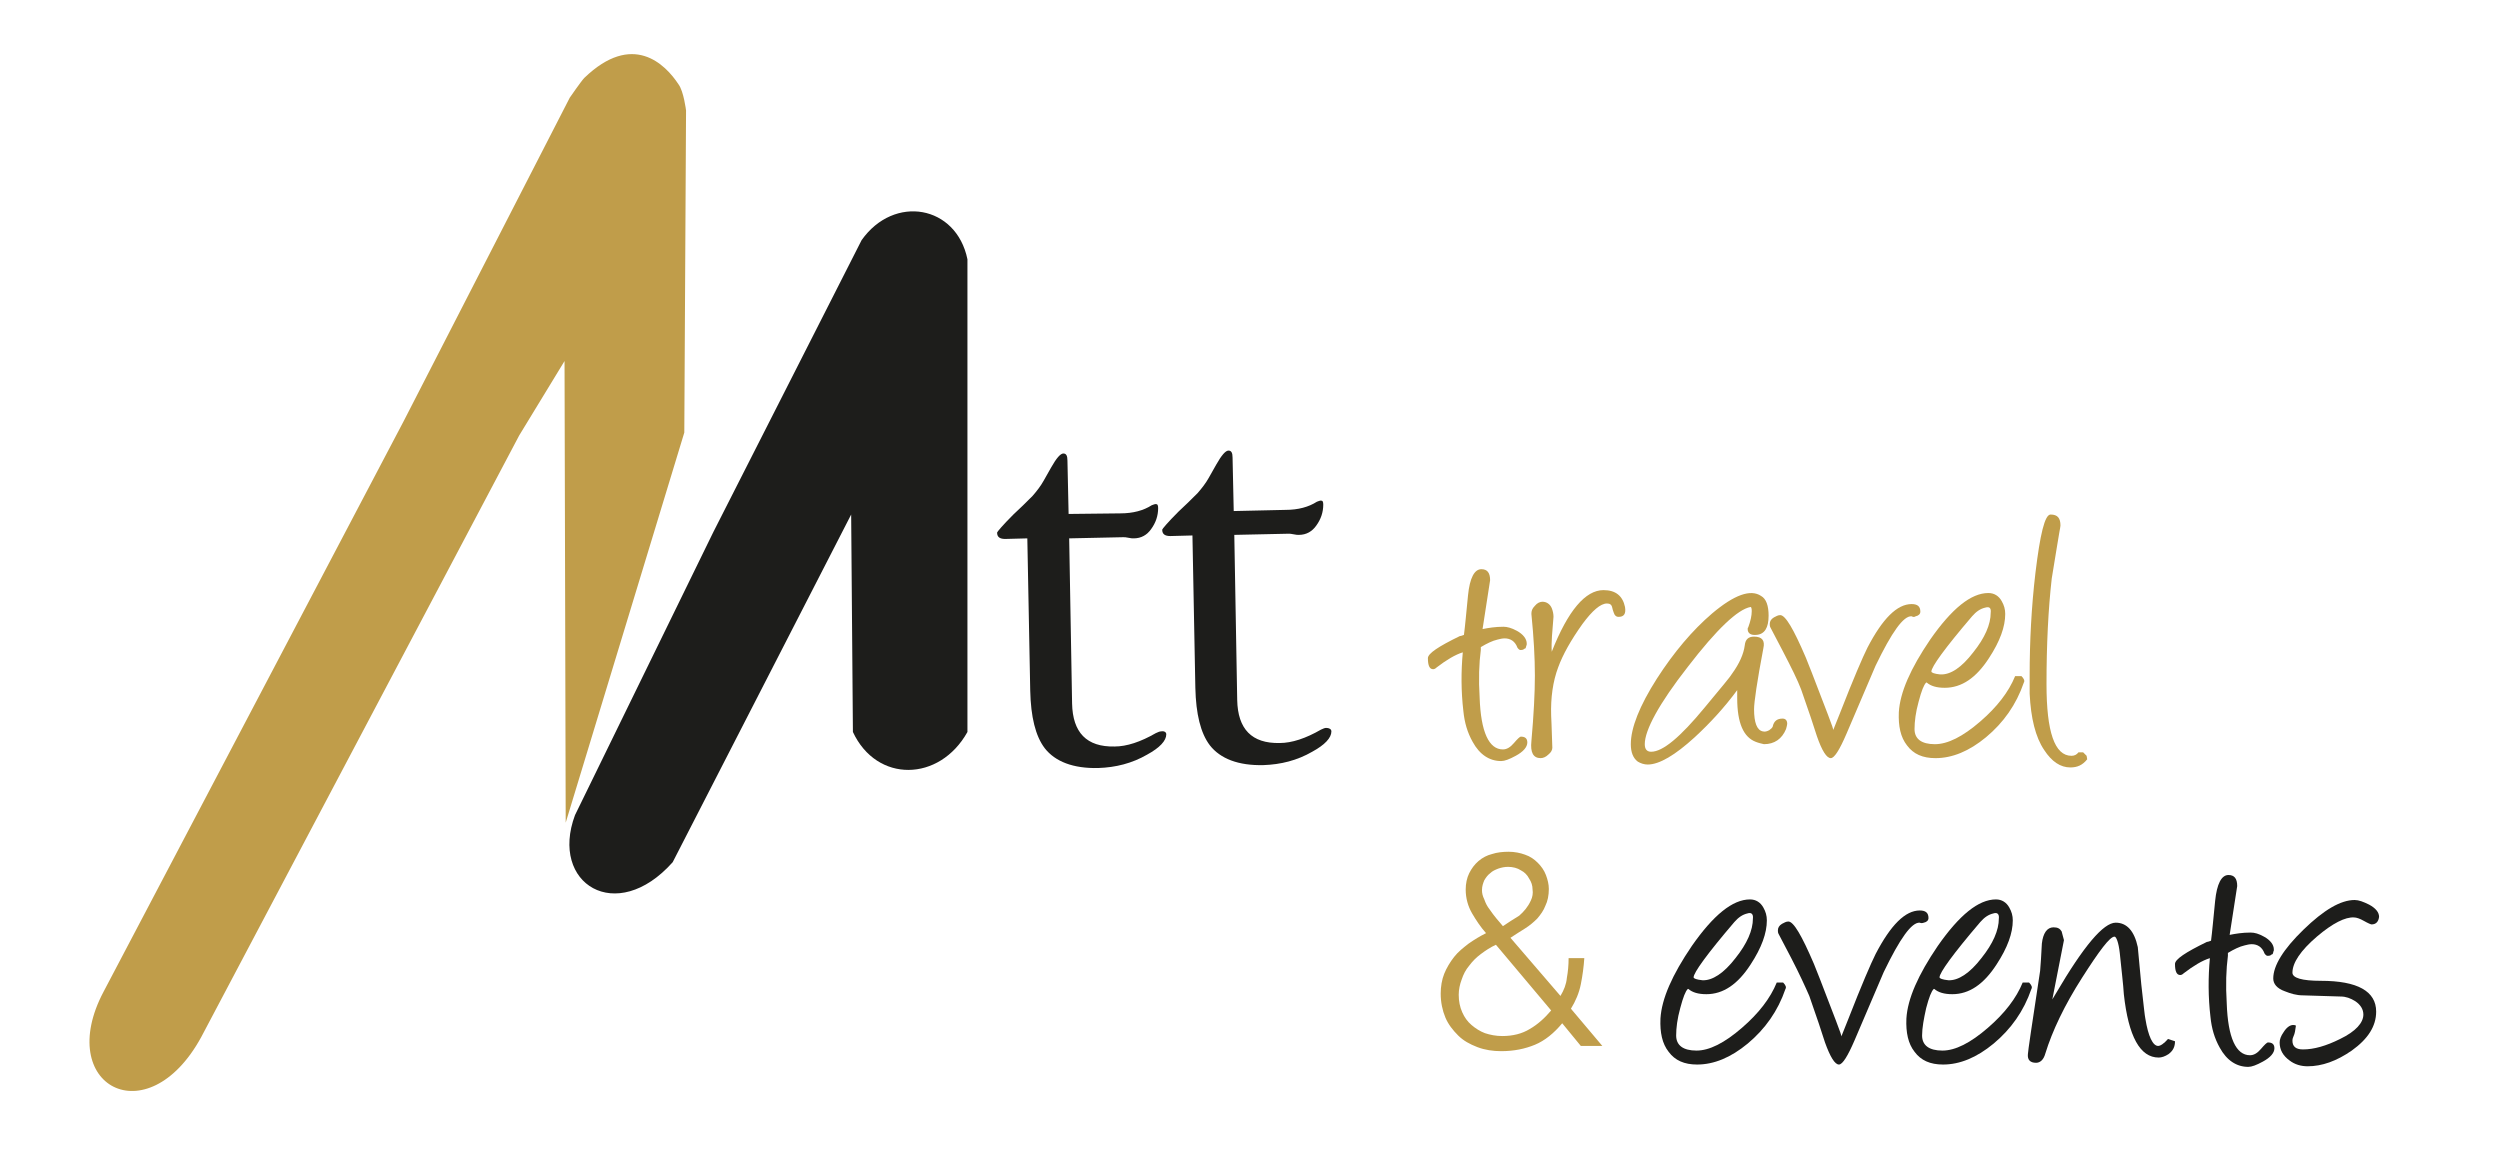
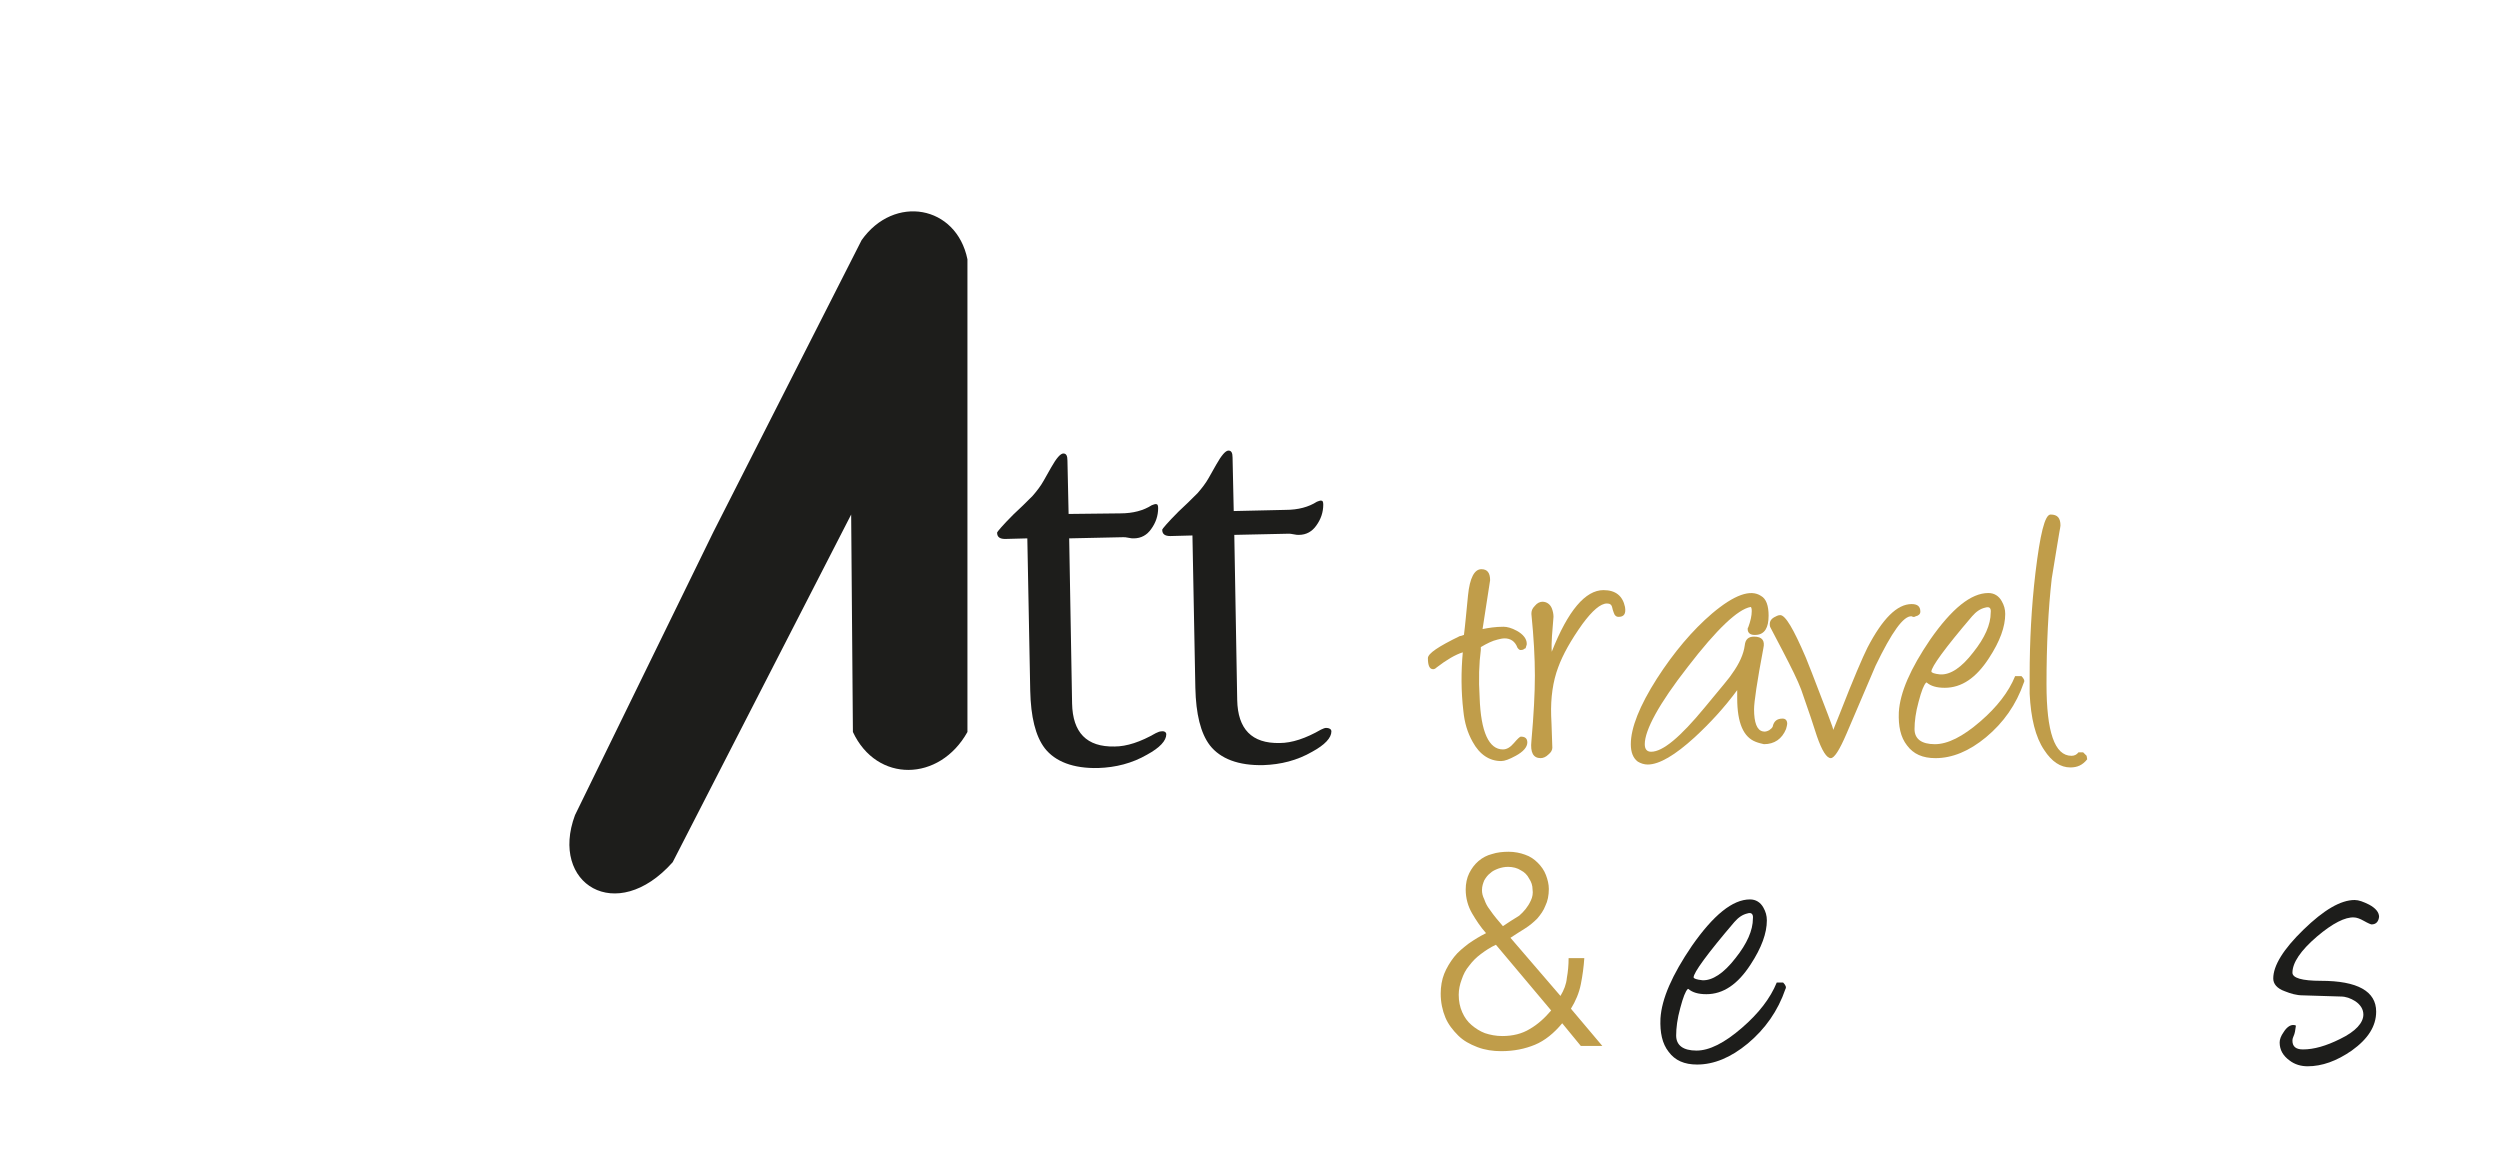
<svg xmlns="http://www.w3.org/2000/svg" version="1.1" id="katman_1" x="0px" y="0px" viewBox="0 0 430 200" style="enable-background:new 0 0 430 200;" xml:space="preserve">
  <style type="text/css">
	.st0{fill:#1D1D1B;}
	.st1{fill:#C09D4A;}
	.st2{fill-rule:evenodd;clip-rule:evenodd;fill:#C09D4A;}
	.st3{fill-rule:evenodd;clip-rule:evenodd;fill:#1D1D1B;}
</style>
  <g>
    <path class="st0" d="M200.6,126.3c0,1.1-1.1,2.3-3.3,3.5c-2.6,1.5-5.4,2.2-8.4,2.3c-4.3,0.1-7.4-1.1-9.2-3.4   c-1.6-2.1-2.4-5.4-2.5-9.9l-0.5-26.2l-3.8,0.1c-0.9,0-1.4-0.3-1.4-1.1c0-0.1,0.9-1.2,2.8-3.1c1.1-1,2.2-2.1,3.3-3.2   c0.7-0.8,1.4-1.7,1.9-2.6l1.3-2.3c0.9-1.6,1.6-2.4,2.1-2.4c0.5,0,0.7,0.4,0.7,1.2l0.2,9.2l8.9-0.1c2.2,0,4-0.5,5.4-1.4   c0.3-0.1,0.5-0.2,0.7-0.2c0.3,0,0.4,0.2,0.4,0.7c0,1.3-0.4,2.5-1.2,3.6c-0.7,1-1.7,1.6-3,1.6c-0.2,0-0.5,0-0.9-0.1   c-0.4-0.1-0.7-0.1-0.9-0.1l-9.3,0.2l0.5,28.4c0.1,5,2.5,7.5,7.3,7.4c2.1,0,4.5-0.8,7.1-2.3c0.4-0.2,0.7-0.3,0.9-0.3   C200.2,125.7,200.6,125.9,200.6,126.3" />
    <path class="st0" d="M229,125.8c0,1.1-1.1,2.3-3.3,3.5c-2.6,1.5-5.4,2.2-8.4,2.3c-4.3,0.1-7.4-1.1-9.2-3.4   c-1.6-2.1-2.4-5.4-2.5-9.9l-0.5-26.2l-3.8,0.1c-0.9,0-1.4-0.3-1.4-1.1c0-0.1,0.9-1.2,2.8-3.1c1.1-1,2.2-2.1,3.3-3.2   c0.7-0.8,1.4-1.7,1.9-2.6l1.3-2.3c0.9-1.6,1.6-2.4,2.1-2.4c0.5,0,0.7,0.4,0.7,1.2l0.2,9.2l8.9-0.2c2.2,0,4-0.5,5.4-1.4   c0.3-0.1,0.5-0.2,0.7-0.2c0.3,0,0.4,0.2,0.4,0.7c0,1.3-0.4,2.5-1.2,3.6c-0.7,1-1.7,1.6-3,1.6c-0.2,0-0.5,0-0.9-0.1   c-0.4-0.1-0.7-0.1-0.9-0.1l-9.3,0.2l0.5,28.4c0.1,5,2.5,7.5,7.3,7.4c2.1,0,4.5-0.8,7.1-2.3c0.4-0.2,0.7-0.3,0.9-0.3   C228.6,125.2,229,125.4,229,125.8" />
    <path class="st0" d="M122.7,91.5l-23.8,48.7c-4.4,11.8,7.1,19,16.8,8.1l30.7-59.8l0.3,37.4c4.1,8.8,14.9,8.6,19.7,0V44.6   c-1.9-9.3-12.6-11.2-18.2-3.3L122.7,91.5" />
-     <path class="st1" d="M69.4,72.5l-51.6,98.1c-8.5,16.1,7.5,24.8,16.8,7.8L89.3,74.9l7.8-12.8l0.2,79.4l20.4-67.1l0.3-55.4   c0,0-0.4-3.3-1.3-4.5c-2.3-3.5-7.9-9.1-16.2-1.1c-0.5,0.5-2.5,3.4-2.5,3.4L69.4,72.5" />
  </g>
  <g>
    <path class="st2" d="M268.4,171.3c0.6-1,1-2,1.1-3.1c0.2-1.1,0.3-2.2,0.3-3.4h2.7c-0.1,1.5-0.3,3-0.6,4.5c-0.3,1.5-0.9,2.9-1.7,4.2   l5.4,6.4h-3.7l-3.2-3.9c-1.4,1.7-3,3-4.7,3.7c-1.7,0.7-3.6,1.1-5.8,1.1c-1.4,0-2.8-0.2-4.1-0.7c-1.3-0.5-2.4-1.1-3.3-2   c-0.9-0.9-1.7-1.9-2.2-3.1c-0.5-1.2-0.8-2.6-0.8-4.1c0-1.2,0.2-2.4,0.6-3.4c0.4-1,1-2,1.7-2.9c0.7-0.9,1.6-1.6,2.5-2.3   c1-0.7,2-1.3,3-1.8c-0.9-1-1.7-2.2-2.4-3.4c-0.7-1.2-1.1-2.6-1.1-4.1c0-1,0.2-2,0.6-2.8c0.4-0.8,0.9-1.5,1.6-2.1   c0.7-0.6,1.5-1,2.3-1.2c0.9-0.3,1.9-0.4,2.9-0.4c1,0,2,0.2,2.8,0.5c0.9,0.3,1.6,0.8,2.2,1.4c0.6,0.6,1.1,1.3,1.4,2.1   c0.3,0.8,0.5,1.6,0.5,2.4c0,1.1-0.2,2.1-0.6,2.9c-0.3,0.8-0.8,1.5-1.4,2.2c-0.6,0.6-1.3,1.2-2.1,1.7c-0.8,0.5-1.6,1-2.5,1.6   L268.4,171.3 M263.3,154.9c0.3-0.6,0.4-1.3,0.3-1.9c0-0.7-0.2-1.3-0.6-1.9c-0.3-0.6-0.8-1.1-1.4-1.4c-0.6-0.4-1.4-0.6-2.2-0.6   c-0.6,0-1.1,0.1-1.7,0.3c-0.5,0.2-1,0.4-1.4,0.8c-0.4,0.3-0.7,0.7-1,1.2c-0.2,0.5-0.4,1-0.4,1.7c0,0.5,0.1,1,0.4,1.6   c0.2,0.6,0.5,1.2,0.9,1.7c0.4,0.6,0.8,1.1,1.2,1.6c0.4,0.5,0.8,0.9,1.1,1.3c0.9-0.6,1.8-1.2,2.8-1.8   C262.1,156.8,262.8,156,263.3,154.9z M257.3,162.5c-0.9,0.4-1.8,1-2.6,1.6c-0.8,0.6-1.4,1.2-2,2c-0.6,0.7-1,1.5-1.3,2.4   c-0.3,0.8-0.5,1.7-0.5,2.6c0,1.1,0.2,2.1,0.6,3c0.4,0.9,0.9,1.6,1.6,2.2c0.7,0.6,1.5,1.1,2.3,1.4c0.9,0.3,1.9,0.5,3,0.5   c1.8,0,3.4-0.4,4.7-1.2c1.4-0.8,2.6-1.9,3.7-3.2L257.3,162.5z" />
    <path class="st3" d="M300.6,157.1c-0.9,0.2-1.6,0.7-2.3,1.5c-4.7,5.5-7,8.7-7,9.5c0,0.2,0.5,0.4,1.5,0.5c1.7,0.1,3.7-1.2,5.7-3.8   c2-2.5,3-4.8,3-6.8C301.6,157.2,301.2,156.9,300.6,157.1 M290.3,170.1c-0.4,0.4-0.8,1.4-1.3,3.3c-0.5,1.8-0.7,3.4-0.7,4.7   c0,1.7,1.2,2.6,3.5,2.6c2.2,0,4.8-1.3,7.8-3.9c2.9-2.5,4.9-5.1,6-7.8h1.1c0.4,0.4,0.6,0.8,0.4,1.1c-1.3,3.8-3.5,6.9-6.5,9.4   c-2.9,2.4-5.8,3.6-8.7,3.6c-2.2,0-3.8-0.7-4.9-2.2c-1.1-1.4-1.5-3.3-1.4-5.7c0.2-3.4,2-7.5,5.4-12.5c3.7-5.3,7-8,10-8   c1,0,1.8,0.5,2.3,1.4c0.4,0.7,0.6,1.4,0.6,2.2c0,2.2-0.9,4.7-2.8,7.6c-2.2,3.4-4.7,5.1-7.6,5.1c-1.4,0-2.4-0.3-3.1-0.9L290.3,170.1   z" />
-     <path class="st3" d="M330.2,158.7L330.2,158.7c-1.4-0.1-3.4,2.7-6.2,8.5c-1.7,3.9-3.3,7.8-5,11.7c-1.2,2.8-2.1,4.2-2.7,4.2   c-0.7,0-1.5-1.3-2.4-3.8c-0.5-1.6-1.4-4.3-2.7-8c-0.7-1.6-1.7-3.8-3.1-6.5c-0.7-1.4-1.5-2.8-2.2-4.2c-0.1-0.2-0.1-0.4-0.1-0.6   c0-0.4,0.2-0.8,0.7-1.1c0.4-0.2,0.7-0.4,1.1-0.4c0.9,0,2.3,2.4,4.4,7.3c0.1,0.2,1.4,3.5,3.8,9.8c0.7,1.8,1,2.7,0.9,2.7   c0,0,0.4-1,1.2-3c2.3-5.9,3.9-9.6,4.7-11.2c2.6-5,5.1-7.5,7.6-7.5c1,0,1.5,0.4,1.5,1.3c0,0.4-0.3,0.7-0.8,0.8   C330.6,158.8,330.4,158.8,330.2,158.7" />
-     <path class="st3" d="M342.9,157.1c-0.9,0.2-1.6,0.7-2.3,1.5c-4.7,5.5-7,8.7-7,9.5c0,0.2,0.5,0.4,1.5,0.5c1.7,0.1,3.7-1.2,5.7-3.8   c2-2.5,3-4.8,3-6.8C343.9,157.2,343.5,156.9,342.9,157.1 M332.6,170.1c-0.4,0.4-0.8,1.4-1.3,3.3c-0.4,1.8-0.7,3.4-0.7,4.7   c0,1.7,1.2,2.6,3.5,2.6c2.2,0,4.8-1.3,7.8-3.9c2.9-2.5,4.9-5.1,6-7.8h1.1c0.4,0.4,0.6,0.8,0.4,1.1c-1.3,3.8-3.5,6.9-6.5,9.4   c-2.9,2.4-5.8,3.6-8.7,3.6c-2.2,0-3.8-0.7-4.9-2.2c-1.1-1.4-1.5-3.3-1.4-5.7c0.2-3.4,2-7.5,5.4-12.5c3.7-5.3,7-8,10-8   c1,0,1.8,0.5,2.3,1.4c0.4,0.7,0.6,1.4,0.6,2.2c0,2.2-0.9,4.7-2.8,7.6c-2.2,3.4-4.7,5.1-7.6,5.1c-1.4,0-2.4-0.3-3.1-0.9L332.6,170.1   z" />
-     <path class="st3" d="M353,171.9l0.6-1c4.8-8.2,8.2-12.2,10.3-12.2c1.9,0,3.2,1.4,3.8,4.2c0.2,2.1,0.4,4.3,0.6,6.4   c0.4,3.5,0.6,5.5,0.7,5.9c0.5,3.1,1.3,4.7,2.2,4.7c0.4,0,1-0.4,1.7-1.2l1.2,0.4c0,0.9-0.3,1.6-1.1,2.2c-0.6,0.4-1.2,0.6-1.7,0.6   c-3.2,0-5.2-3.6-6-10.9c-0.1-1.7-0.4-4.1-0.7-7.1c-0.2-1.8-0.6-2.8-0.9-2.8c-0.8,0-2.6,2.4-5.6,7.1c-3,4.7-5.1,9.1-6.3,13   c-0.3,1.1-0.9,1.6-1.6,1.6c-1,0-1.5-0.5-1.4-1.5c0-0.4,0.7-5.1,2.1-14.3c0.1-1.1,0.2-2.7,0.3-4.7c0.2-1.8,0.9-2.8,2-2.8   c0.7,0,1.1,0.2,1.4,0.7c0.1,0.5,0.3,1,0.4,1.5L353,171.9" />
-     <path class="st3" d="M383.5,160.8c1-0.2,2.2-0.4,3.6-0.4c0.7,0,1.4,0.2,2.3,0.7c1.1,0.6,1.7,1.4,1.7,2.2c0,0.2,0,0.3-0.1,0.4l0,0.1   c0,0,0,0-0.1,0.3c-0.2,0.1-0.3,0.1-0.3,0.2h-0.1c-0.1,0.1-0.3,0.1-0.5,0.1c-0.1,0-0.3-0.1-0.5-0.4c-0.4-1.1-1.2-1.6-2.2-1.6   c-0.4,0-0.8,0.1-1.2,0.2c-0.9,0.2-1.9,0.7-2.9,1.3c0,0.1,0,0.3,0,0.5c-0.3,2.3-0.4,5-0.2,8.2c0.2,5.9,1.6,8.9,4,8.9   c0.7,0,1.3-0.4,1.9-1.1c0.6-0.7,1-1.1,1.2-1.1c0.7,0,1.1,0.3,1.1,1c0,0.8-0.7,1.6-2,2.3c-1.1,0.6-1.9,0.9-2.5,0.9   c-2,0-3.7-1.1-4.9-3.3c-0.9-1.6-1.4-3.3-1.6-5.3c-0.4-3.4-0.4-6.8-0.1-10.1c-1.3,0.4-2.8,1.3-4.5,2.6c-0.2,0.2-0.4,0.3-0.6,0.3   c-0.6,0-0.9-0.6-0.9-1.9c0-0.8,1.8-2,5.5-3.8c0.2,0,0.4-0.1,0.7-0.2c0.2-1.5,0.4-3.8,0.7-6.8c0.3-3,1.1-4.5,2.3-4.5   c1,0,1.5,0.6,1.5,1.9L383.5,160.8" />
    <path class="st0" d="M407.9,159c-0.1,0-0.6-0.2-1.3-0.6c-0.7-0.4-1.3-0.6-1.7-0.6c-1.5-0.1-3.7,1-6.4,3.3c-2.8,2.4-4.2,4.5-4.2,6.2   c0,0.9,1.6,1.4,4.9,1.4c6.3,0,9.5,1.8,9.5,5.3c0,2.5-1.4,4.7-4.2,6.7c-2.6,1.8-5.1,2.7-7.6,2.7c-1.1,0-2.2-0.3-3.1-1   c-1.1-0.8-1.7-1.8-1.7-3.1c0-0.5,0.2-1.1,0.7-1.8c0.5-0.8,1.1-1.2,1.6-1.2c0.2,0,0.3,0,0.5,0.1c-0.1,0.8-0.2,1.4-0.4,1.8   c-0.1,0.2-0.2,0.5-0.2,0.8c0,1,0.6,1.5,1.8,1.5c1.9,0,4-0.6,6.4-1.8c2.7-1.3,4-2.8,4-4.2c0-0.9-0.5-1.7-1.4-2.3   c-0.8-0.5-1.6-0.8-2.5-0.8l-6.5-0.2c-1.1,0-2.1-0.3-3.1-0.7c-1.4-0.5-2-1.3-2-2.2c0-2.2,1.7-5,5.2-8.4c3.5-3.4,6.4-5.1,8.8-5.1   c0.7,0,1.5,0.3,2.5,0.8c1.1,0.6,1.7,1.3,1.7,2.1C409.1,158.5,408.7,159,407.9,159" />
    <path class="st2" d="M255,108.2c1-0.2,2.2-0.4,3.6-0.4c0.6,0,1.4,0.2,2.3,0.7c1.1,0.6,1.7,1.4,1.7,2.2c0,0.2,0,0.3-0.1,0.4l0,0.1   c0,0,0,0-0.1,0.3c-0.2,0.1-0.3,0.1-0.3,0.2h-0.1c-0.1,0.1-0.3,0.1-0.5,0.1c-0.1,0-0.3-0.1-0.5-0.4c-0.4-1.1-1.2-1.6-2.2-1.6   c-0.4,0-0.8,0.1-1.2,0.2c-0.9,0.2-1.9,0.7-2.9,1.3c0,0.1,0,0.3,0,0.5c-0.3,2.3-0.4,5-0.2,8.2c0.2,5.9,1.6,8.9,4,8.9   c0.7,0,1.3-0.4,1.9-1.1c0.6-0.7,1-1.1,1.2-1.1c0.7,0,1.1,0.3,1.1,1c0,0.8-0.7,1.6-2,2.3c-1.1,0.6-1.9,0.9-2.5,0.9   c-2,0-3.7-1.1-4.9-3.3c-0.9-1.6-1.4-3.3-1.6-5.3c-0.4-3.4-0.4-6.8-0.1-10.1c-1.3,0.4-2.8,1.3-4.5,2.6c-0.2,0.2-0.4,0.3-0.6,0.3   c-0.6,0-0.9-0.6-0.9-1.9c0-0.8,1.8-2,5.5-3.8c0.2,0,0.4-0.1,0.7-0.2c0.2-1.5,0.4-3.8,0.7-6.8c0.3-3,1.1-4.5,2.3-4.5   c1,0,1.5,0.6,1.5,1.9L255,108.2" />
    <path class="st1" d="M266.9,112.1c2.8-7.1,5.8-10.6,8.9-10.6c2.1,0,3.3,1,3.7,2.9c0.2,1.2-0.2,1.7-1.1,1.7c-0.3,0-0.5-0.1-0.7-0.4   c-0.1-0.2-0.2-0.5-0.3-0.8l-0.1-0.4c-0.1-0.5-0.4-0.7-0.9-0.7c-1.1,0-2.5,1.2-4.2,3.5c-2,2.8-3.4,5.3-4.2,7.5   c-0.9,2.4-1.3,5.2-1.2,8.3c0,0.1,0.1,1.9,0.2,5.5c0,0.4-0.2,0.8-0.7,1.2c-0.4,0.4-0.9,0.6-1.3,0.6c-1.3,0-1.8-1-1.6-2.9   c0.4-4.5,0.6-8.3,0.6-11.3c0-3.1-0.2-6.6-0.6-10.6c0-0.5,0.1-0.9,0.6-1.4c0.4-0.5,0.9-0.7,1.3-0.7c0.7,0,1.3,0.4,1.6,1.1   c0.2,0.5,0.3,1,0.3,1.5C267,108.6,266.8,110.5,266.9,112.1" />
    <path class="st1" d="M302,127.6c-2.1-0.8-3.2-3.2-3.2-7.5c0-0.5,0-0.9,0-1.4c-2.2,3-4.7,5.7-7.3,8.1c-3.4,3.1-6.1,4.7-8.1,4.7   c-0.6,0-1.2-0.2-1.7-0.5c-0.8-0.6-1.2-1.6-1.2-3c0-2.8,1.5-6.6,4.5-11.3c2.9-4.5,6.1-8.3,9.5-11.2c3.8-3.2,6.6-4.2,8.4-3   c0.9,0.5,1.3,1.7,1.3,3.4c0,2.1-0.7,3.2-2.1,3.3c-1,0.1-1.5-0.3-1.5-1c0-0.1,0-0.2,0.1-0.3c0.4-1.1,0.6-2,0.6-2.8   c0-0.5-0.1-0.7-0.2-0.7c-2.2,0.4-5.8,3.8-10.8,10.3c-5,6.4-7.4,10.9-7.4,13.3c0,0.9,0.4,1.3,1.1,1.3c2,0,5-2.5,9.2-7.6   c2.9-3.5,4.5-5.4,4.7-5.8c1.3-1.8,2-3.4,2.2-4.9c0.1-1,0.6-1.5,1.6-1.5c1.4,0,1.9,0.7,1.6,2c-1.1,5.8-1.6,9.3-1.6,10.5   c0,2.3,0.5,3.6,1.5,3.8c0.4,0.1,0.7,0,1.1-0.2c0.3-0.2,0.5-0.4,0.6-0.6c0.2-1,0.8-1.4,1.7-1.4c0.5,0,0.8,0.3,0.8,0.9   c0,0.2-0.1,0.5-0.2,0.9c-0.7,1.7-2,2.6-3.8,2.6C303,127.9,302.5,127.8,302,127.6" />
    <path class="st2" d="M328.8,106L328.8,106c-1.4-0.1-3.4,2.7-6.2,8.5c-1.7,3.9-3.3,7.8-5,11.7c-1.2,2.8-2.1,4.2-2.7,4.2   c-0.7,0-1.5-1.2-2.4-3.8c-0.5-1.6-1.4-4.3-2.7-8c-0.6-1.6-1.7-3.8-3.1-6.5c-0.7-1.4-1.5-2.8-2.2-4.2c-0.1-0.2-0.1-0.4-0.1-0.6   c0-0.4,0.2-0.8,0.7-1.1c0.4-0.2,0.7-0.4,1.1-0.4c0.9,0,2.3,2.4,4.4,7.3c0.1,0.2,1.4,3.5,3.8,9.8c0.7,1.8,1,2.7,0.9,2.7   c0,0,0.4-1,1.2-3c2.3-5.9,3.9-9.6,4.7-11.2c2.6-5,5.1-7.5,7.6-7.5c1,0,1.5,0.4,1.5,1.3c0,0.4-0.3,0.7-0.8,0.8   C329.2,106.2,329,106.1,328.8,106" />
    <path class="st2" d="M341.5,104.5c-0.9,0.2-1.6,0.7-2.3,1.5c-4.7,5.5-7,8.7-7,9.5c0,0.2,0.5,0.4,1.5,0.5c1.8,0.1,3.7-1.2,5.7-3.8   c2-2.5,3-4.8,3-6.8C342.5,104.6,342.2,104.3,341.5,104.5 M331.3,117.4c-0.4,0.4-0.8,1.4-1.3,3.3c-0.5,1.8-0.7,3.4-0.7,4.7   c0,1.7,1.2,2.6,3.5,2.6c2.2,0,4.8-1.3,7.8-3.9c2.9-2.5,4.9-5.1,6-7.8h1.1c0.4,0.4,0.6,0.8,0.4,1.1c-1.3,3.8-3.5,6.9-6.5,9.4   c-2.9,2.4-5.8,3.6-8.7,3.6c-2.2,0-3.8-0.7-4.9-2.2c-1.1-1.4-1.5-3.3-1.4-5.7c0.2-3.4,2-7.5,5.4-12.5c3.7-5.3,7-8,10-8   c1,0,1.8,0.5,2.3,1.4c0.4,0.7,0.6,1.4,0.6,2.2c0,2.2-0.9,4.7-2.8,7.6c-2.2,3.4-4.7,5.1-7.6,5.1c-1.4,0-2.4-0.3-3.1-0.9L331.3,117.4   z" />
    <path class="st2" d="M349.1,119.3c0-0.9,0-2,0-3.1c0-5.8,0.3-11.8,1-17.7c0.8-6.6,1.6-10,2.6-10c1.2,0,1.7,0.6,1.7,1.9   c0,0.2-0.1,0.6-0.2,1.2l-0.4,2.4c-0.4,2.4-0.7,4.2-0.9,5.5c-0.6,5.3-0.9,11.4-0.9,18.2c0,8.2,1.4,12.3,4.3,12.3   c0.5,0,0.9-0.2,1.2-0.6h0.8l0.6,0.6c0,0,0,0,0-0.1l0,0.1c0,0.2,0.1,0.4,0.1,0.6c-0.8,1-1.7,1.4-2.9,1.4c-1.7,0-3.2-1-4.5-3   C350.1,126.8,349.3,123.5,349.1,119.3" />
  </g>
</svg>